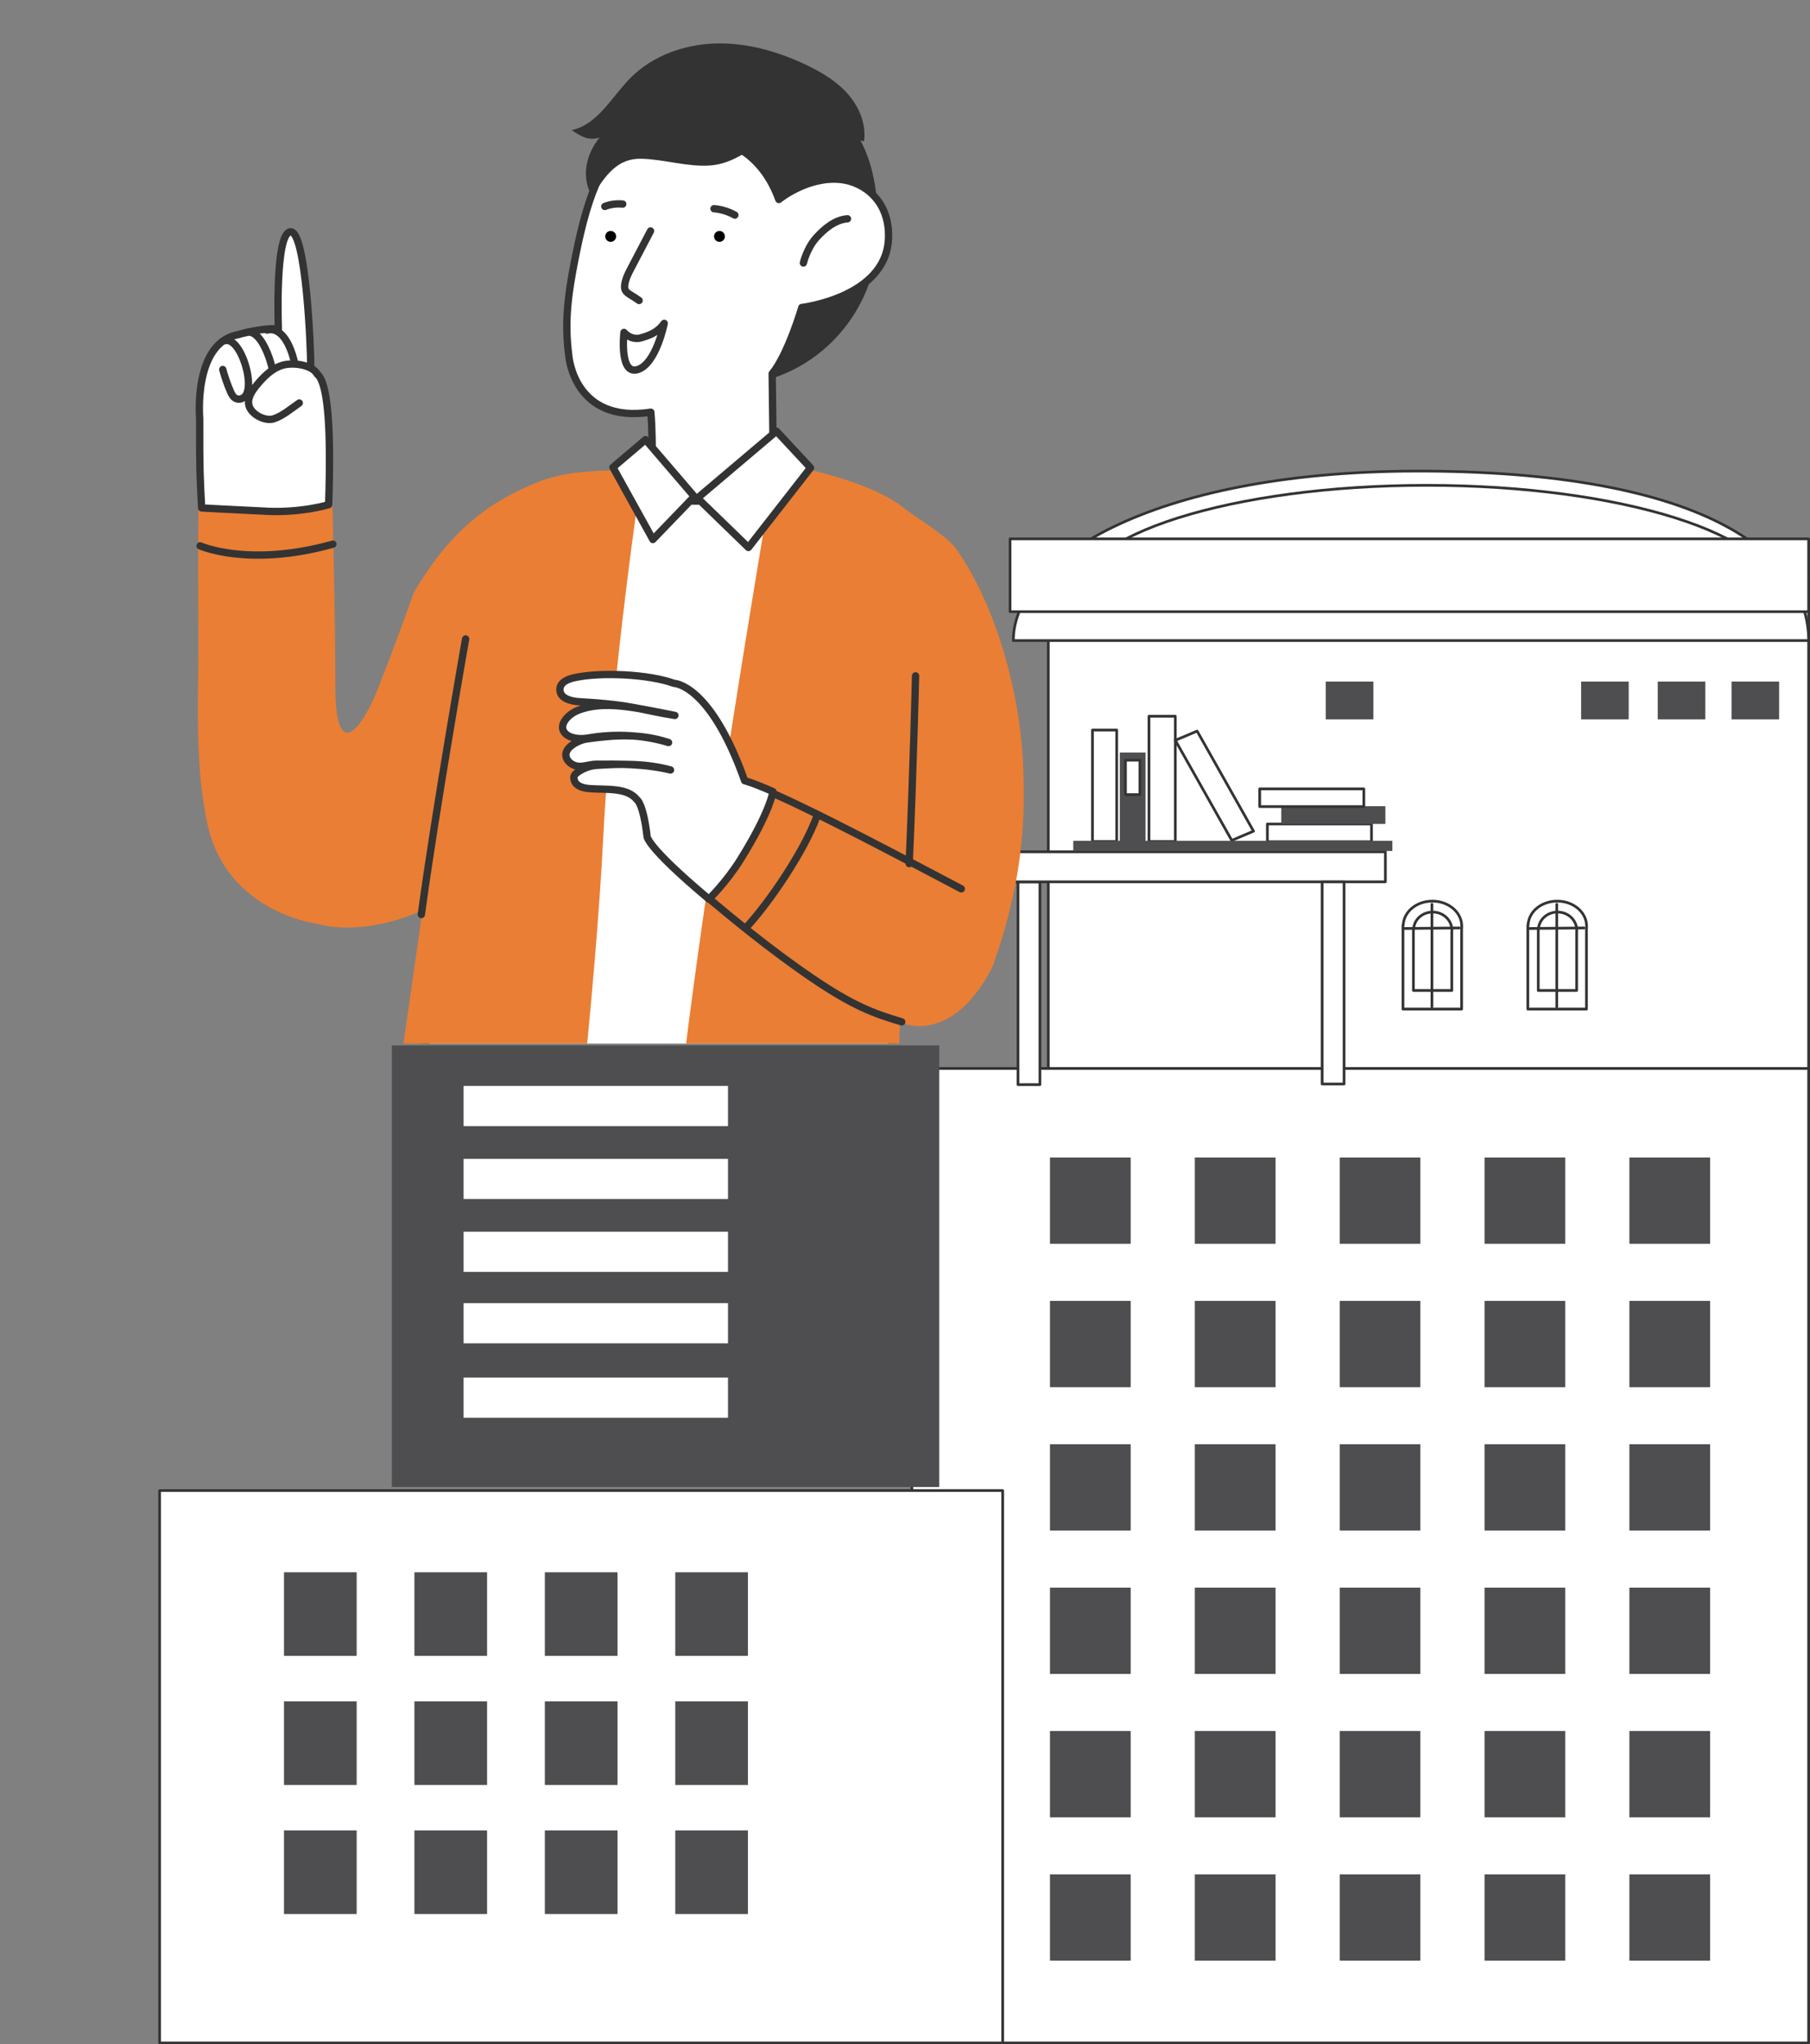
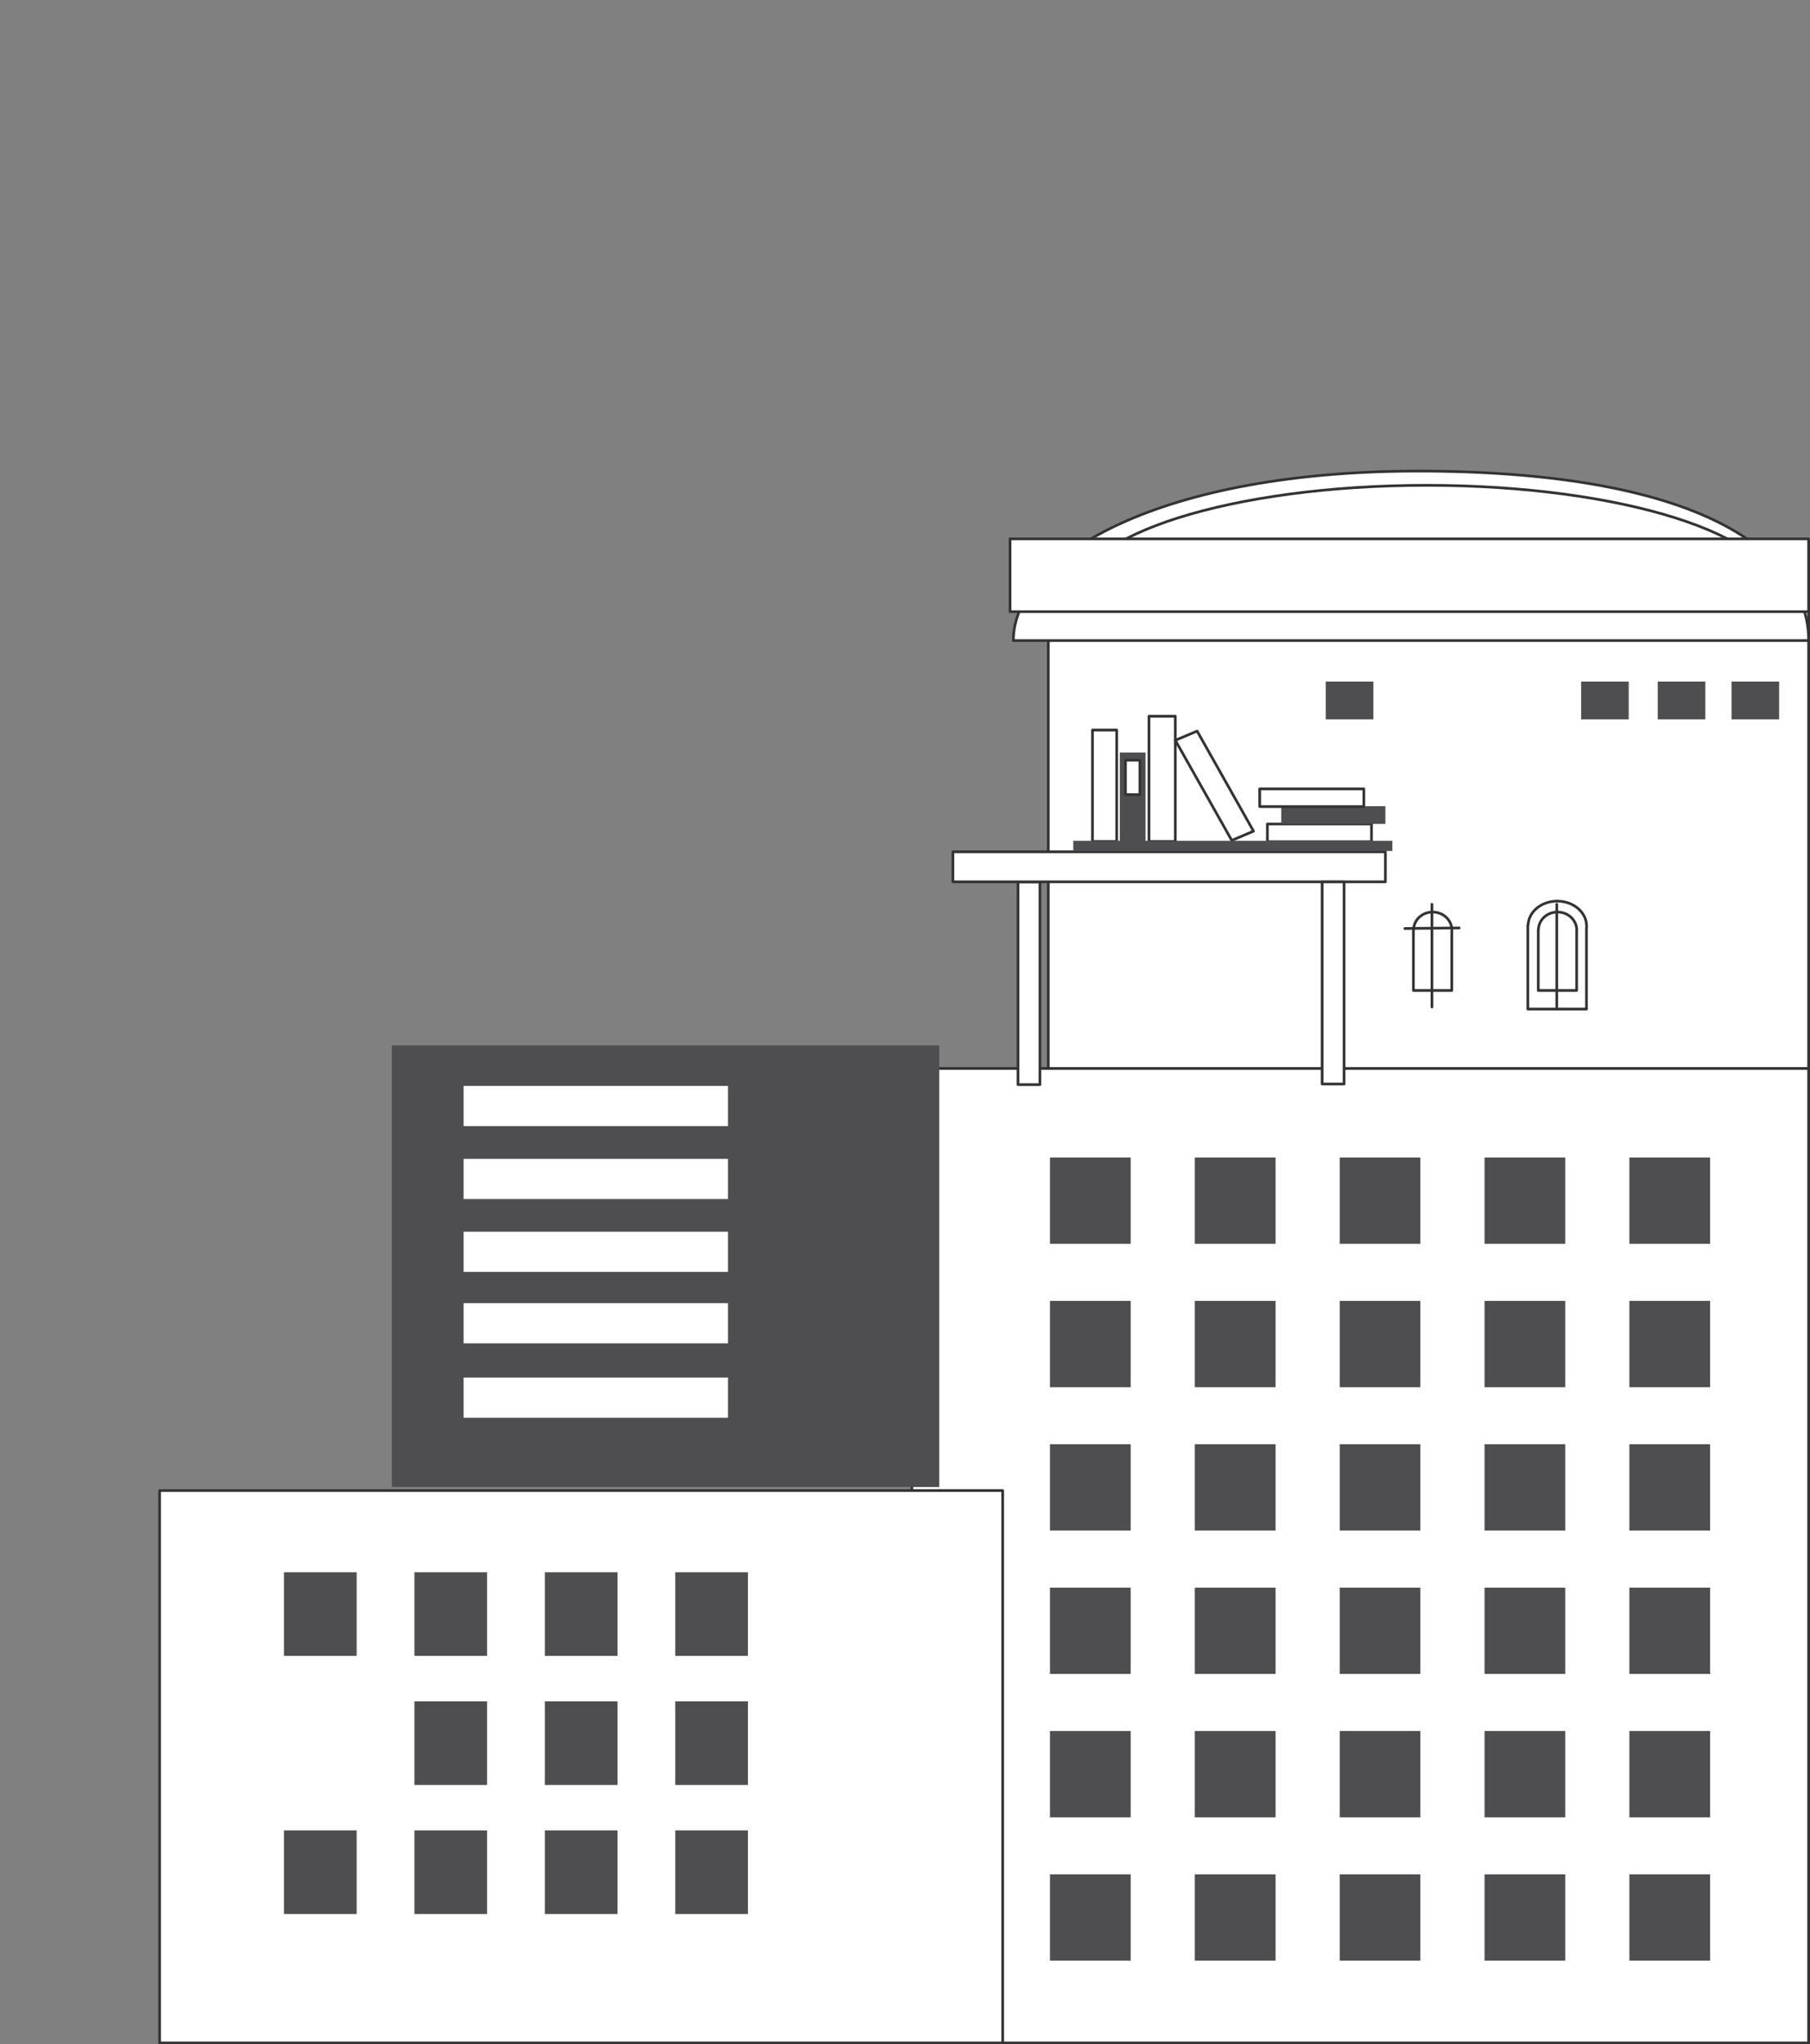
<svg xmlns="http://www.w3.org/2000/svg" id="Layer_1" data-name="Layer 1" viewBox="0 0 558.7 630.75">
  <rect x="0" y="0" width="558.7" height="630.75" fill="#808080" stroke="none" />
  <defs>
    <style>
      .cls-1 {
        fill: #333;
      }

      .cls-2, .cls-3, .cls-4 {
        fill: #fff;
      }

      .cls-3 {
        stroke-width: .83px;
      }

      .cls-3, .cls-5, .cls-4 {
        stroke: #333;
        stroke-linecap: round;
        stroke-linejoin: round;
      }

      .cls-6, .cls-5 {
        fill: none;
      }

      .cls-7 {
        fill: #4e4e50;
      }

      .cls-8 {
        fill: #010101;
      }

      .cls-5, .cls-4 {
        stroke-width: 2.26px;
      }

      .cls-9 {
        fill: #ea7e34;
      }

      .cls-10 {
        clip-path: url(#clippath);
      }
    </style>
    <clipPath id="clippath">
-       <rect class="cls-6" width="324.35" height="321.98" />
-     </clipPath>
+       </clipPath>
  </defs>
  <g>
    <g>
      <rect class="cls-3" x="323.58" y="178.69" width="234.7" height="164.19" />
      <g>
        <path class="cls-3" d="M558.28,197.64c0-25.39-29.47-51.57-117.28-52.28-83.78-.68-128.21,26.89-128.21,52.28h245.49Z" />
        <path class="cls-3" d="M548.78,183.93c0-18.88-48.53-34.19-108.4-34.19s-108.4,15.31-108.4,34.19h216.81Z" />
        <rect class="cls-3" x="311.78" y="166.26" width="246.5" height="22.47" />
      </g>
    </g>
    <g>
      <g>
-         <path class="cls-3" d="M451.2,285.75c0-4.26-4.05-7.71-9.04-7.71s-8.85,3.29-9.03,7.41h-.07v25.89h18.1v-24.77c.03-.27.05-.55.05-.83Z" />
        <path class="cls-3" d="M448.16,287.01c0-3.09-2.65-5.6-5.92-5.6s-5.8,2.39-5.91,5.39h-.05v18.8h11.85v-17.99c.02-.2.03-.4.03-.6Z" />
        <line class="cls-3" x1="442" y1="279.01" x2="442" y2="310.7" />
        <line class="cls-3" x1="433.64" y1="286.48" x2="450.41" y2="286.31" />
      </g>
      <g>
        <path class="cls-3" d="M489.74,285.75c0-4.26-4.05-7.71-9.04-7.71s-8.85,3.29-9.03,7.41h-.07v25.89h18.1v-24.77c.03-.27.05-.55.05-.83Z" />
        <path class="cls-3" d="M486.7,287.01c0-3.09-2.65-5.6-5.92-5.6s-5.8,2.39-5.91,5.39h-.05v18.8h11.85v-17.99c.02-.2.03-.4.03-.6Z" />
        <line class="cls-3" x1="480.54" y1="279.01" x2="480.54" y2="310.7" />
-         <line class="cls-3" x1="472.18" y1="286.48" x2="488.95" y2="286.31" />
      </g>
    </g>
    <rect class="cls-7" x="409.23" y="210.3" width="14.69" height="11.66" />
    <g>
      <rect class="cls-7" x="488.05" y="210.3" width="14.69" height="11.66" />
      <rect class="cls-7" x="511.7" y="210.3" width="14.69" height="11.66" />
      <rect class="cls-7" x="534.48" y="210.3" width="14.69" height="11.66" />
    </g>
  </g>
  <g>
    <rect class="cls-3" x="281.48" y="329.66" width="276.8" height="300.67" />
    <g>
      <rect class="cls-7" x="502.95" y="357.14" width="24.91" height="26.63" />
      <rect class="cls-7" x="458.24" y="357.14" width="24.9" height="26.63" />
      <rect class="cls-7" x="413.54" y="357.14" width="24.88" height="26.63" />
      <rect class="cls-7" x="368.81" y="357.14" width="24.92" height="26.63" />
      <rect class="cls-7" x="324.1" y="357.14" width="24.91" height="26.63" />
    </g>
    <g>
      <rect class="cls-7" x="502.95" y="401.38" width="24.91" height="26.64" />
      <rect class="cls-7" x="458.24" y="401.38" width="24.9" height="26.64" />
      <rect class="cls-7" x="413.54" y="401.38" width="24.88" height="26.64" />
      <rect class="cls-7" x="368.81" y="401.38" width="24.92" height="26.64" />
      <rect class="cls-7" x="324.1" y="401.38" width="24.91" height="26.64" />
    </g>
    <g>
      <rect class="cls-7" x="502.95" y="445.61" width="24.91" height="26.63" />
      <rect class="cls-7" x="458.24" y="445.61" width="24.9" height="26.63" />
      <rect class="cls-7" x="413.54" y="445.61" width="24.88" height="26.63" />
      <rect class="cls-7" x="368.81" y="445.61" width="24.92" height="26.63" />
      <rect class="cls-7" x="324.1" y="445.61" width="24.91" height="26.63" />
    </g>
    <g>
      <rect class="cls-7" x="502.95" y="489.85" width="24.91" height="26.63" />
      <rect class="cls-7" x="458.24" y="489.85" width="24.9" height="26.63" />
      <rect class="cls-7" x="413.54" y="489.85" width="24.88" height="26.63" />
      <rect class="cls-7" x="368.81" y="489.85" width="24.92" height="26.63" />
      <rect class="cls-7" x="324.1" y="489.85" width="24.91" height="26.63" />
    </g>
    <g>
      <rect class="cls-7" x="502.95" y="534.08" width="24.91" height="26.63" />
      <rect class="cls-7" x="458.24" y="534.08" width="24.9" height="26.63" />
      <rect class="cls-7" x="413.54" y="534.08" width="24.88" height="26.63" />
      <rect class="cls-7" x="368.81" y="534.08" width="24.92" height="26.63" />
      <rect class="cls-7" x="324.1" y="534.08" width="24.91" height="26.63" />
    </g>
    <g>
      <rect class="cls-7" x="502.95" y="578.31" width="24.91" height="26.63" />
      <rect class="cls-7" x="458.24" y="578.31" width="24.9" height="26.63" />
      <rect class="cls-7" x="413.54" y="578.31" width="24.88" height="26.63" />
      <rect class="cls-7" x="368.81" y="578.31" width="24.92" height="26.63" />
      <rect class="cls-7" x="324.1" y="578.31" width="24.91" height="26.63" />
    </g>
  </g>
  <g>
    <rect class="cls-7" x="120.95" y="322.55" width="168.98" height="136.25" />
    <rect class="cls-2" x="143.1" y="335.05" width="81.61" height="12.4" />
    <rect class="cls-2" x="143.1" y="357.55" width="81.61" height="12.4" />
    <rect class="cls-2" x="143.1" y="380.04" width="81.61" height="12.4" />
    <rect class="cls-2" x="143.1" y="402.08" width="81.61" height="12.4" />
    <rect class="cls-2" x="143.1" y="425.03" width="81.61" height="12.4" />
  </g>
  <g>
    <g>
      <rect class="cls-3" x="314.22" y="272.09" width="6.77" height="62.55" transform="translate(635.22 606.74) rotate(-180)" />
      <rect class="cls-3" x="294.14" y="262.82" width="133.49" height="9.27" transform="translate(721.77 534.9) rotate(-180)" />
      <rect class="cls-3" x="408.11" y="272.09" width="6.77" height="62.36" transform="translate(822.99 606.55) rotate(-180)" />
    </g>
    <g>
      <rect class="cls-7" x="345.65" y="232.2" width="7.95" height="27.83" />
      <rect class="cls-3" x="404.55" y="240.9" width="5.47" height="32.14" transform="translate(664.25 -150.31) rotate(90)" />
      <rect class="cls-7" x="408.82" y="235.41" width="5.47" height="32.14" transform="translate(663.04 -160.07) rotate(90)" />
      <rect class="cls-3" x="402.17" y="230.06" width="5.47" height="32.14" transform="translate(651.04 -158.77) rotate(90)" />
      <rect class="cls-3" x="354.66" y="220.99" width="8.13" height="38.63" />
      <rect class="cls-3" x="337.22" y="225.25" width="7.48" height="34.37" />
      <polygon class="cls-3" points="386.93 256.45 380.21 259.3 362.79 228.41 369.52 225.57 386.93 256.45" />
      <rect class="cls-7" x="331.29" y="259.42" width="98.5" height="3.14" />
      <rect class="cls-3" x="347.4" y="234.55" width="4.46" height="10.62" />
    </g>
  </g>
  <g>
    <rect class="cls-3" x="49.27" y="459.9" width="260.23" height="170.43" />
    <g>
      <rect class="cls-7" x="208.44" y="485.11" width="22.43" height="25.8" />
      <rect class="cls-7" x="168.18" y="485.11" width="22.43" height="25.8" />
      <rect class="cls-7" x="127.92" y="485.11" width="22.43" height="25.8" />
      <rect class="cls-7" x="87.66" y="485.11" width="22.43" height="25.8" />
    </g>
    <g>
      <rect class="cls-7" x="208.44" y="524.94" width="22.43" height="25.8" />
      <rect class="cls-7" x="168.18" y="524.94" width="22.43" height="25.8" />
      <rect class="cls-7" x="127.92" y="524.94" width="22.43" height="25.8" />
-       <rect class="cls-7" x="87.66" y="524.94" width="22.43" height="25.8" />
    </g>
    <g>
      <rect class="cls-7" x="208.44" y="564.76" width="22.43" height="25.8" />
      <rect class="cls-7" x="168.18" y="564.76" width="22.43" height="25.8" />
      <rect class="cls-7" x="127.92" y="564.76" width="22.43" height="25.8" />
      <rect class="cls-7" x="87.66" y="564.76" width="22.43" height="25.8" />
    </g>
  </g>
  <g class="cls-10">
    <g>
      <path class="cls-1" d="M181.24,69.54c-3.25,27.01,19.66,49.26,43.91,49.26,24.25,0,45.95-20.65,45.95-47.85,0-27.2-9.68-39.8-29.04-42.49-24.02-3.34-54.32-12.91-60.82,41.08Z" />
      <path class="cls-4" d="M200.9,127.19c.87,10.68.08,20.8.26,31.51l4.13,4.13s16.27,18.08,17.05,18.08,16.53-23.77,16.53-23.77l-.52-41.85c4.91-5.94,9.15-20.41,9.15-20.41,0,0,25.97-3.11,26.75-21.18.52-11.88-7.75-17.57-14.7-18.31-10.3-1.1-19.14,6.17-19.14,6.17-9.56-26.35-37.2-18.86-37.2-18.86l-1.58.18c-7.04.54-13.33,5.14-16.5,11.45-3.17,6.31-5.42,14.47-7.49,24.8-2.53,12.67-3.36,20.55-2.07,30.63,0,0,1.55,21.04,25.31,17.42Z" />
      <path class="cls-4" d="M200.81,71.26c-2.01,3.84-4.02,7.67-6.03,11.51-.66,1.27-1.33,2.54-1.69,3.89-1.02,3.79.64,3.48,4.19,6.06" />
      <path class="cls-8" d="M190.18,72.94c0,.93-.75,1.68-1.68,1.68s-1.68-.75-1.68-1.68c0-.93.75-1.68,1.68-1.68s1.68.75,1.68,1.68Z" />
      <circle class="cls-8" cx="222.08" cy="72.94" r="1.68" />
      <path class="cls-4" d="M220.39,64.39c2.25.19,4.46.87,6.44,1.97" />
      <path class="cls-4" d="M186.68,63.7c1.75-.68,3.65-.92,5.55-.73" />
      <path class="cls-4" d="M247.99,81.14c.52-2.2,1.96-5.59,3.95-7.78,2.5-2.76,5.84-5.58,9.66-5.85" />
      <path class="cls-4" d="M205.02,99.77c-2.02,2.79-4.5,3.72-7.29,4.5-2.08.58-4.03-.47-5.12-1.71,0,0-1.55,13.19,4.19,11.48,5.74-1.71,8.23-14.28,8.23-14.28Z" />
      <path class="cls-4" d="M261.11,374.31c19.46-4.24,15.75-134.5,14.67-154.39-1.08-19.89-2.21-28.49-13.66-44.78-2.81-3.99-1.49-12.9-5.31-15.94-8.68-6.9-13.99-20.63-22.51-13.53-24.9,20.79-31.91-1.92-46.15,3.64-17.09,6.66-29.31,21.92-38.65,37.71-16.64,28.13-17.5,146.29-20.12,178.86,0,0,93.37,16.78,131.73,8.42Z" />
      <path class="cls-9" d="M206.48,380.56c0,1.7,21.13,4.23,39.42,3.63,15.29-.5,28.27-4.04,28.27-4.04,1.8,1.2,3.61-64.61,3.61-64.61,18.43,6.26,28.77-17.74,28.77-17.74,8.39-23.67,10.3-42.55,9.16-63.67-1.15-21.11-8.33-47.39-20.49-64.68-2.98-4.24-12.36-9.64-16.42-12.87-9.22-7.33-27.93-11.84-39.55-13.72,0,0-32.76,189.95-32.76,237.69Z" />
      <path class="cls-9" d="M175.36,376.93s-30.99,2.27-57.5-8.34l12.56-87.69c-19.25,8.42-31.71,4.28-31.71,4.28,0,0-28.6-3.03-34.71-31-3.22-15.16-3.03-30.82-2.82-46.32.17-12.54-.27-43.5.22-56.04,0,0,13.87,7.26,41.1.52,0,0,1.01,34.18,1.01,59.22,0,25.05,8.58,12.29,12.9,1.52,5.02-12.51,11.38-30.36,11.38-30.36,9.82-16.59,20.74-27.15,38.71-34.15,9.56-3.73,21.14-3.47,31.73-3.45,0,0-9.38,61.68-11.98,112.51-2.59,50.83-10.89,119.3-10.89,119.3Z" />
      <g>
-         <path class="cls-4" d="M82.34,157.74c-12.63-.59-20.09-1.02-20.09-1.02-.5-9.16-.65-11.38-.61-27.6,0,0-2.05-23.21,11.74-25.83,0,0,6.82-2.14,12.55-1.83,0,0-1.14-29.48,3.71-29.93,4.85-.45,6.33,36.69,6.27,41.54-.06,4.85,7.26-7.23,5.53,42.64,0,0-8.18,2.54-19.1,2.04Z" />
        <path class="cls-4" d="M82.57,113.5c.65,2.92,1.5,5.79,2.54,8.59.42,1.13.98,2.36,2.08,2.79,1.1.43,2.4-.16,3.14-1.13s1.02-2.22,1.18-3.43c.86-6.64-2.56-20.15-9.07-18.48" />
-         <path class="cls-4" d="M75.46,114.57c.7,2.89,1.6,5.73,2.71,8.49.45,1.12,1.04,2.34,2.17,2.77,1.14.44,2.47-.13,3.22-1.08s1.02-2.17,1.17-3.37c.81-6.53-3.83-20.6-8.79-18.72" />
+         <path class="cls-4" d="M75.46,114.57s1.02-2.17,1.17-3.37c.81-6.53-3.83-20.6-8.79-18.72" />
        <path class="cls-4" d="M68.76,114.01c.62,2.31,1.41,4.58,2.37,6.79.39.9.9,1.87,1.86,2.23.97.36,2.08-.08,2.7-.82s.84-1.72.95-2.67c.61-5.19-3.26-15.81-7.42-14.37" />
        <path class="cls-4" d="M97.96,115.5c-1.57-3.05-7.78-3.77-10.99-2.73-3.21,1.03-5.71,3.59-7.86,6.23-1.42,1.74-2.82,3.9-2.27,6.09.7,2.77,4.94,4.97,7.62,4.14,2.68-.82,5.6-3.29,7.92-4.89" />
      </g>
      <path class="cls-5" d="M282.61,208.53s-.69,29.06-1.97,57.92" />
      <path class="cls-5" d="M143.72,197.15s-9.52,54.16-13.66,85.01" />
      <path class="cls-1" d="M219.26,51.05c-7.14.52-14.19-1.91-21.35-2.07-7.16-.17-11,4.89-15.11,11.74-3.66-6.4-1.73-13.35,2.28-18.28-3.45,1.07-5.63-.3-8.64-2.29,8.05-1.68,12.33-10.21,18.12-16.06,6.81-6.88,16.57-10.38,26.24-10.67s19.25,2.42,27.99,6.57c4.78,2.27,9.45,5.05,12.94,9.03,3.49,3.98,5.71,9.33,4.98,14.58-4.41-.85-8-4.14-12.35-5.27-14.05-3.64-21.97,11.76-35.1,12.72Z" />
      <polygon class="cls-4" points="189.2 144.19 199.26 135.65 214.31 153.19 201.53 166.46 189.2 144.19" />
      <polygon class="cls-4" points="250.19 144.34 239.67 133.04 215.29 153.68 231.02 168.92 250.19 144.34" />
      <g>
        <path class="cls-5" d="M239.65,245.26c14.41,6.44,37.36,18.6,57.07,28.98" />
        <path class="cls-4" d="M228.58,265.17c9.14-14.62,10.02-20.92,10.02-20.92-6-2.68-8.75-3.37-8.75-3.37-10.64-30.02-21.82-30.04-21.82-30.04-7.59-2.8-22.56-3.56-30.76-1.74-3.62.8-4.7,2.47-4.39,4.2.42,2.37,3.64,3.09,6.15,3.23,16.82.92,19,2.65,29.29,4.21-12.44-2.46-22.11-4.73-30.05-1.5-3.1,1.26-5.99,4.59-3.92,6.92,1.52,1.71,4.72,1.98,7.12,1.56,8.38-1.47,17-.99,24.9,1.38-8.64-2.83-16.58-2.33-25.31-1.09-2.2.31-5.65,2.04-6.28,4.12-.58,1.93,1.16,3.77,3.13,4.2,1.97.43,4.05-.52,6.09-.53,6.7-.03,14.75-.2,22.97,1.77-7.22-2.02-15.19-1.95-22.85-1.42-1.75.12-3.64.74-5.15,1.68s-2.23,1.56-1.64,3.11c.62,1.65,2.69,2.22,4.52,2.37,5.28.44,11.7-.5,14.81,3.49,0,0,1.87,1.11,3.06,11.12,0,0-.8,2.79,19.11,19.49,0,0,5.32-5.14,9.75-12.23Z" />
        <path class="cls-5" d="M278.34,315.29c-8.74-2.59-15.11-4.96-27.77-13.57-12.97-8.82-25.34-19.1-31.98-24.67" />
      </g>
      <path class="cls-5" d="M252.12,251.93c-3.73,10.34-14.31,26.14-21.78,34.23" />
      <path class="cls-5" d="M61.77,168.42s15.04,6.74,40.98-.52" />
    </g>
  </g>
</svg>